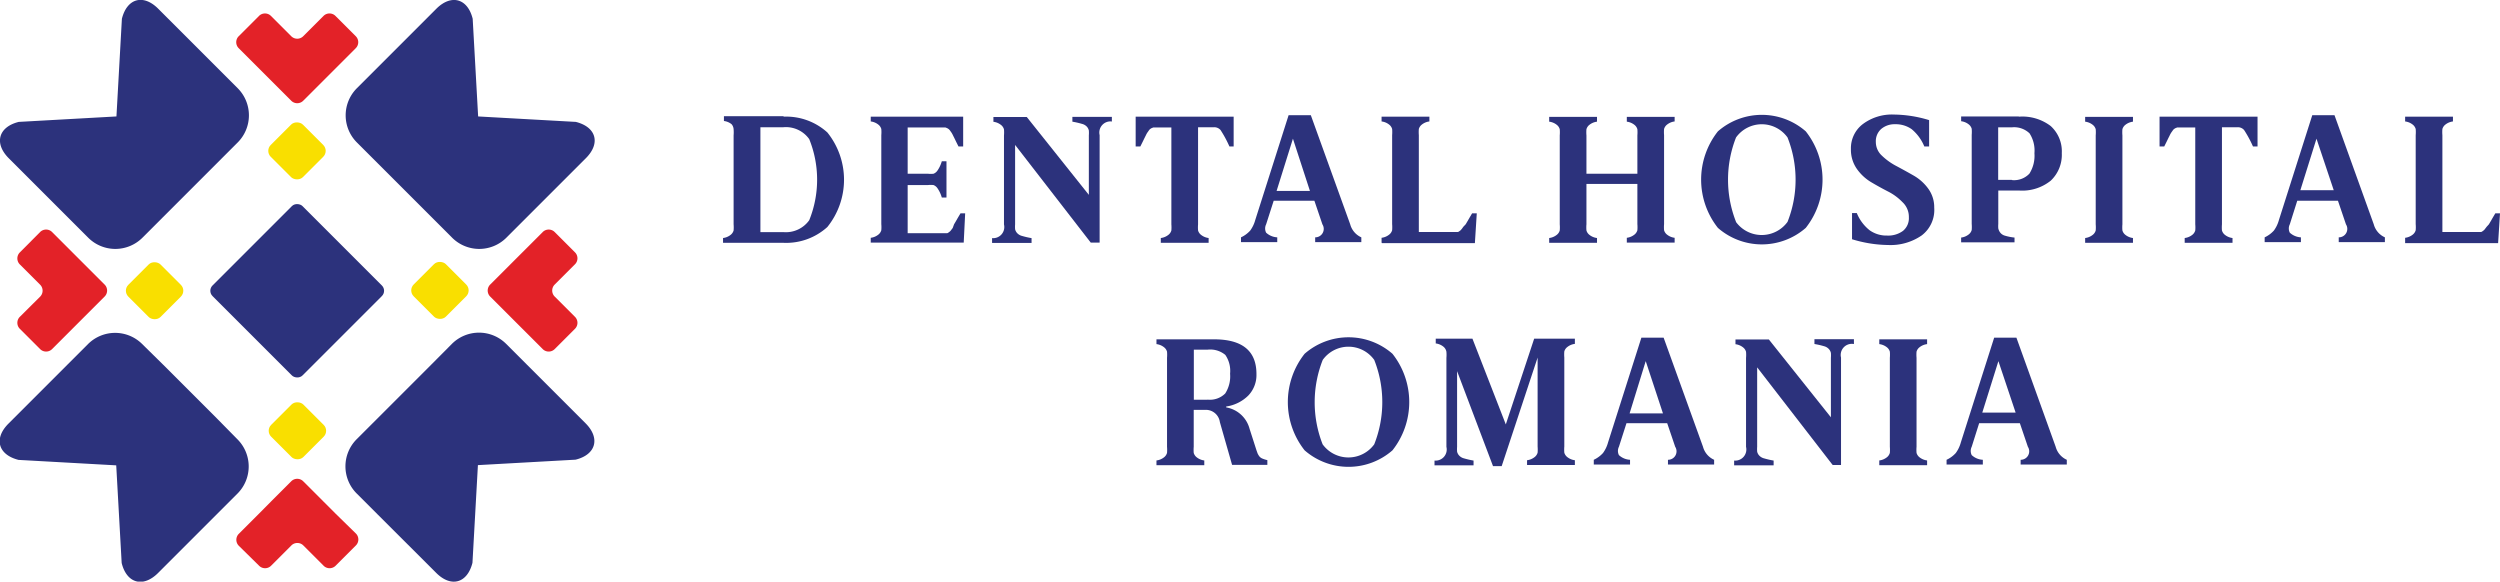
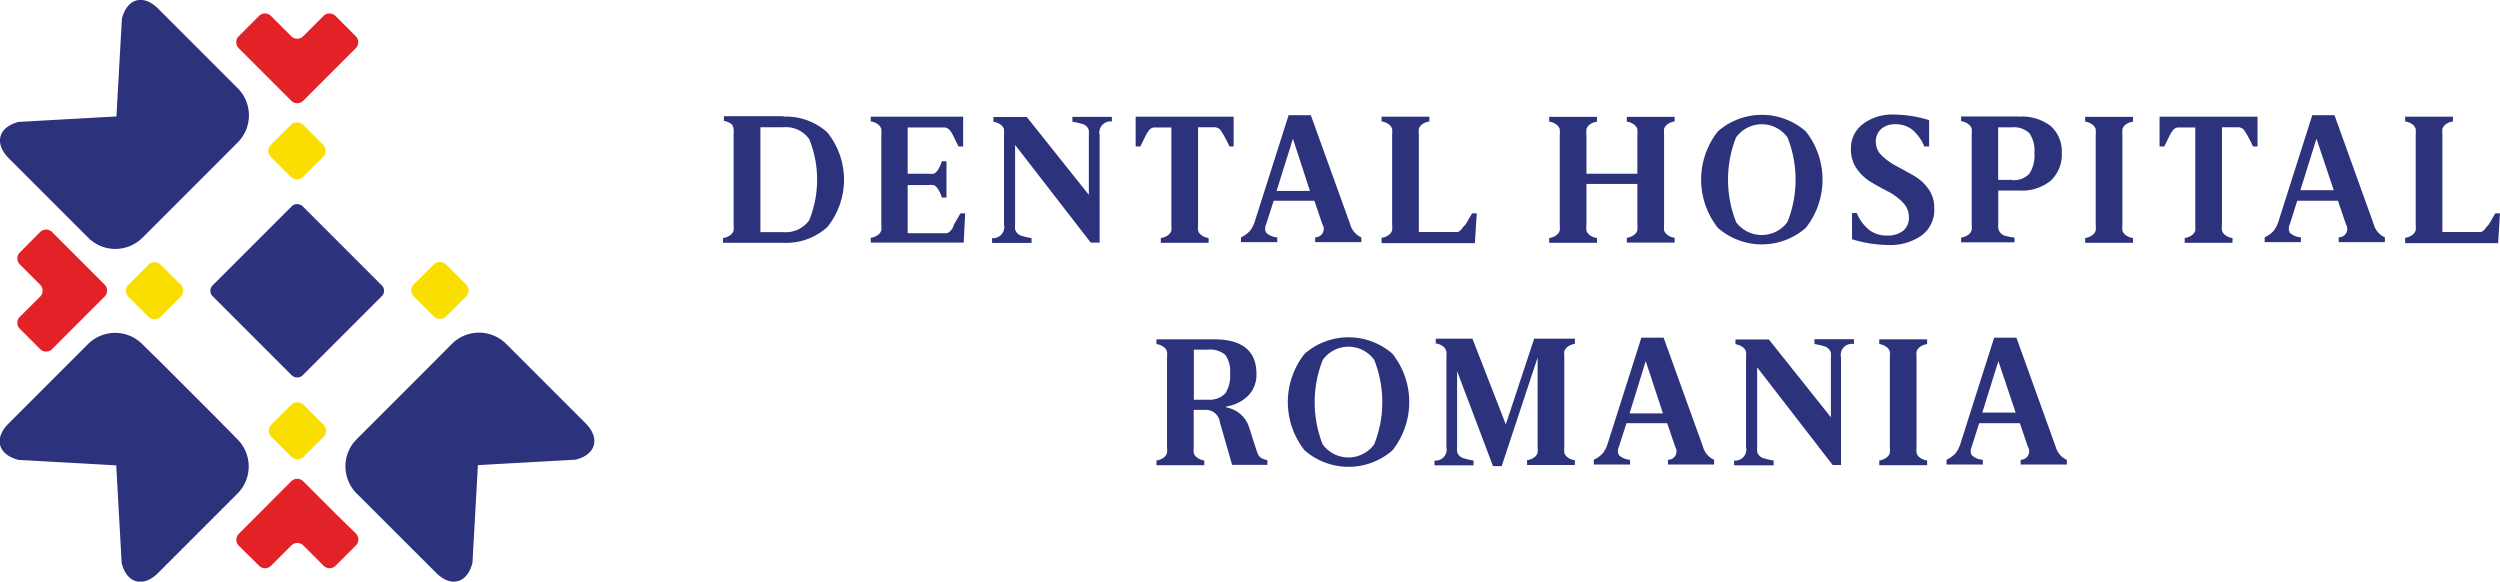
<svg xmlns="http://www.w3.org/2000/svg" id="Layer_1" data-name="Layer 1" viewBox="0 0 224.78 52.29">
  <title>sigla_dentalro</title>
  <rect x="867.23" y="306.26" width="11.44" height="11.44" rx="0.67" ry="0.67" transform="translate(-811.15 422.81) rotate(-45)" style="fill:#2c327c" />
  <rect x="870.89" y="297.35" width="4.09" height="4.09" rx="0.75" ry="0.75" transform="translate(-802.26 419.12) rotate(-45)" style="fill:#f9df00" />
  <path d="M876.38,287.26a0.76,0.76,0,0,0-1.07,0l-1.83,1.83a0.76,0.76,0,0,1-1.07,0l-1.83-1.83a0.76,0.76,0,0,0-1.07,0l-1.83,1.83a0.76,0.76,0,0,0,0,1.07l1.83,1.83,1.07,1.07,1.83,1.83a0.76,0.76,0,0,0,1.07,0l1.83-1.83,1.07-1.07,1.83-1.83a0.76,0.76,0,0,0,0-1.07Z" transform="translate(-846.22 -285.83)" style="fill:#e32228" />
  <rect x="858.08" y="309.93" width="4.09" height="4.09" rx="0.75" ry="0.75" transform="translate(-814.9 413.74) rotate(-45)" style="fill:#f9df00" />
  <path d="M848,308.53a0.76,0.76,0,0,0,0,1.07l1.83,1.83a0.76,0.76,0,0,1,0,1.07L848,314.32a0.76,0.76,0,0,0,0,1.07l1.83,1.83a0.76,0.76,0,0,0,1.07,0l1.83-1.83,1.07-1.07,1.83-1.83a0.76,0.76,0,0,0,0-1.07l-1.83-1.83-1.07-1.07-1.83-1.83a0.76,0.76,0,0,0-1.07,0Z" transform="translate(-846.22 -285.83)" style="fill:#e32228" />
  <rect x="883.73" y="309.9" width="4.09" height="4.09" rx="0.75" ry="0.75" transform="translate(-807.36 431.87) rotate(-45)" style="fill:#f9df00" />
-   <path d="M897.92,315.39a0.76,0.76,0,0,0,0-1.07l-1.83-1.83a0.76,0.76,0,0,1,0-1.07l1.83-1.83a0.76,0.76,0,0,0,0-1.07l-1.83-1.83a0.76,0.76,0,0,0-1.07,0l-1.83,1.83-1.07,1.07-1.83,1.83a0.76,0.76,0,0,0,0,1.07l1.83,1.83,1.07,1.07,1.83,1.83a0.76,0.76,0,0,0,1.07,0Z" transform="translate(-846.22 -285.83)" style="fill:#e32228" />
  <path d="M860.88,305.35l4.86-4.86,1.86-1.86a3.45,3.45,0,0,0,0-4.86l-1.86-1.86-4.86-4.86-0.44-.44c-1.34-1.34-2.8-.93-3.26.91l-0.49,8.78c-0.45,1.83,1.83-.45,0,0l-8.78.49c-1.83.45-2.24,1.92-.91,3.26l0.44,0.44,4.86,4.86,1.86,1.86a3.45,3.45,0,0,0,4.86,0Z" transform="translate(-846.22 -285.83)" style="fill:#2c327c" />
-   <path d="M880.16,300.49l4.86,4.86,1.86,1.86a3.45,3.45,0,0,0,4.86,0l1.86-1.86,4.86-4.86,0.44-.44c1.34-1.34.93-2.8-.91-3.26l-8.78-.49c-1.83-.45.45,1.83,0,0l-0.49-8.78c-0.45-1.83-1.92-2.24-3.26-.91l-0.44.44-4.86,4.86-1.86,1.86a3.45,3.45,0,0,0,0,4.86Z" transform="translate(-846.22 -285.83)" style="fill:#2c327c" />
  <rect x="870.92" y="322.52" width="4.09" height="4.09" rx="0.75" ry="0.75" transform="translate(-820.04 426.51) rotate(-45)" style="fill:#f9df00" />
  <path d="M869.52,336.7a0.76,0.76,0,0,0,1.07,0l1.83-1.83a0.76,0.76,0,0,1,1.07,0l1.83,1.83a0.76,0.76,0,0,0,1.07,0l1.83-1.83a0.76,0.76,0,0,0,0-1.07L876.38,332l-1.07-1.07-1.83-1.83a0.76,0.76,0,0,0-1.07,0l-1.83,1.83L869.52,332l-1.83,1.83a0.76,0.76,0,0,0,0,1.07Z" transform="translate(-846.22 -285.83)" style="fill:#e32228" />
  <path d="M885,318.61l-4.86,4.86-1.86,1.86a3.45,3.45,0,0,0,0,4.86l1.86,1.86L885,336.9l0.44,0.44c1.34,1.34,2.8.93,3.26-.91l0.49-8.78c0.45-1.83-1.83.45,0,0l8.78-.49c1.83-.45,2.24-1.92.91-3.26l-0.44-.44-4.86-4.86-1.86-1.86a3.45,3.45,0,0,0-4.86,0Z" transform="translate(-846.22 -285.83)" style="fill:#2c327c" />
  <path d="M865.74,323.47l-4.86-4.86L859,316.76a3.45,3.45,0,0,0-4.86,0l-1.86,1.86-4.86,4.86-0.44.44c-1.34,1.34-.93,2.8.91,3.26l8.78,0.49c1.83,0.45-.45-1.83,0,0l0.49,8.78c0.45,1.83,1.92,2.24,3.26.91l0.44-.44,4.86-4.86,1.86-1.86a3.45,3.45,0,0,0,0-4.86Z" transform="translate(-846.22 -285.83)" style="fill:#2c327c" />
  <path d="M916.66,296.32a5.51,5.51,0,0,1,3.95,1.42,6.78,6.78,0,0,1,0,8.5,5.51,5.51,0,0,1-4,1.42h-5.38v-0.43a1.35,1.35,0,0,0,.69-0.29,0.76,0.76,0,0,0,.26-0.39,3.31,3.31,0,0,0,0-.55v-8a3.32,3.32,0,0,0,0-.55A0.76,0.76,0,0,0,912,297a1.35,1.35,0,0,0-.69-0.29v-0.43h5.38Zm0,10.38a2.58,2.58,0,0,0,2.32-1.07,9.73,9.73,0,0,0,0-7.29,2.57,2.57,0,0,0-2.32-1.07h-2.07v9.43h2.07Z" transform="translate(-846.22 -285.83)" style="fill:#2c327c" />
  <path d="M932.87,307.64h-8.36v-0.43a1.35,1.35,0,0,0,.69-0.29,0.76,0.76,0,0,0,.26-0.39,3.31,3.31,0,0,0,0-.55v-8a3.32,3.32,0,0,0,0-.55,0.76,0.76,0,0,0-.26-0.39,1.35,1.35,0,0,0-.69-0.29v-0.43h8.31V299h-0.42l-0.2-.4-0.17-.35-0.14-.28a1.73,1.73,0,0,0-.13-0.23l-0.12-.17a0.87,0.87,0,0,0-.13-0.14l-0.13-.08-0.16-.06-0.17,0h-3.22v4.16h1.82a2.2,2.2,0,0,0,.51,0,0.78,0.78,0,0,0,.36-0.3,2.83,2.83,0,0,0,.38-0.82h0.42v3.26h-0.42a2.83,2.83,0,0,0-.38-0.82,0.78,0.78,0,0,0-.36-0.3,2.2,2.2,0,0,0-.51,0h-1.82v4.33h3.25l0.16,0,0.14,0a0.37,0.37,0,0,0,.13-0.07l0.12-.09a0.87,0.87,0,0,0,.12-0.14l0.13-.17L932,306l0.16-.27,0.19-.33,0.23-.39H933Z" transform="translate(-846.22 -285.83)" style="fill:#2c327c" />
  <path d="M946.16,296.75a1,1,0,0,0-1.07,1.23v9.66h-0.8l-6.8-8.78V306a2.87,2.87,0,0,0,0,.44,0.77,0.77,0,0,0,.16.32,0.88,0.88,0,0,0,.45.28,7.45,7.45,0,0,0,.87.2v0.43h-3.55v-0.43a1,1,0,0,0,1.07-1.23v-8a3.32,3.32,0,0,0,0-.55,0.76,0.76,0,0,0-.26-0.39,1.36,1.36,0,0,0-.69-0.29v-0.43h3l5.58,7V298a2.76,2.76,0,0,0,0-.44,0.77,0.77,0,0,0-.16-0.32,0.88,0.88,0,0,0-.45-0.27,7.44,7.44,0,0,0-.87-0.2v-0.43h3.55v0.43Z" transform="translate(-846.22 -285.83)" style="fill:#2c327c" />
  <path d="M956.76,299a10.39,10.39,0,0,0-.8-1.48,0.75,0.75,0,0,0-.57-0.25h-1.45V306a3.4,3.4,0,0,0,0,.55,0.76,0.76,0,0,0,.26.39,1.35,1.35,0,0,0,.69.29v0.43h-4.3v-0.43a1.35,1.35,0,0,0,.69-0.29,0.76,0.76,0,0,0,.26-0.39,3.41,3.41,0,0,0,0-.55v-8.71h-1.45l-0.17,0-0.16.06-0.13.08a0.85,0.85,0,0,0-.12.14l-0.12.17a1.63,1.63,0,0,0-.13.23l-0.14.28-0.17.35-0.2.4h-0.42v-2.68h8.81V299h-0.43Z" transform="translate(-846.22 -285.83)" style="fill:#2c327c" />
  <path d="M967.62,306a1.79,1.79,0,0,0,1,1.17v0.43h-4.15v-0.43a0.76,0.76,0,0,0,.65-1.17l-0.72-2.12h-3.66L960.06,306a0.84,0.84,0,0,0,0,.75,1.59,1.59,0,0,0,1,.42v0.43h-3.26v-0.43a2.57,2.57,0,0,0,.83-0.61,2.9,2.9,0,0,0,.45-0.94l3-9.43h2Zm-5.15-7.7L961,303h3Z" transform="translate(-846.22 -285.83)" style="fill:#2c327c" />
  <path d="M970.44,307.64v-0.43a1.35,1.35,0,0,0,.69-0.29,0.76,0.76,0,0,0,.26-0.39,3.41,3.41,0,0,0,0-.55v-8a3.42,3.42,0,0,0,0-.55,0.76,0.76,0,0,0-.26-0.39,1.35,1.35,0,0,0-.69-0.29v-0.43h4.3v0.43a1.35,1.35,0,0,0-.69.29,0.76,0.76,0,0,0-.26.39,3.41,3.41,0,0,0,0,.55v8.71H977l0.16,0,0.14,0a0.38,0.38,0,0,0,.13-0.07l0.12-.09,0.12-.14,0.12-.17L978,306l0.16-.27,0.19-.33,0.23-.39H979l-0.17,2.68h-8.36Z" transform="translate(-846.22 -285.83)" style="fill:#2c327c" />
  <path d="M996.79,296.75a1.35,1.35,0,0,0-.69.29,0.75,0.75,0,0,0-.26.39,3.23,3.23,0,0,0,0,.55v8a3.23,3.23,0,0,0,0,.55,0.75,0.75,0,0,0,.26.39,1.35,1.35,0,0,0,.69.29v0.43h-4.3v-0.43a1.36,1.36,0,0,0,.69-0.29,0.76,0.76,0,0,0,.26-0.39,3.37,3.37,0,0,0,0-.55v-3.61h-4.58V306a3.23,3.23,0,0,0,0,.55,0.76,0.76,0,0,0,.26.39,1.36,1.36,0,0,0,.69.29v0.43h-4.3v-0.43a1.35,1.35,0,0,0,.69-0.29,0.76,0.76,0,0,0,.26-0.39,3.22,3.22,0,0,0,0-.55v-8a3.23,3.23,0,0,0,0-.55,0.76,0.76,0,0,0-.26-0.39,1.35,1.35,0,0,0-.69-0.29v-0.43h4.3v0.43a1.36,1.36,0,0,0-.69.29,0.76,0.76,0,0,0-.26.39,3.24,3.24,0,0,0,0,.55v3.45h4.58V298a3.38,3.38,0,0,0,0-.55,0.76,0.76,0,0,0-.26-0.39,1.36,1.36,0,0,0-.69-0.29v-0.43h4.3v0.43Z" transform="translate(-846.22 -285.83)" style="fill:#2c327c" />
  <path d="M1000.68,297.64a6,6,0,0,1,7.9,0,7,7,0,0,1,0,8.68,6,6,0,0,1-7.9,0A7,7,0,0,1,1000.68,297.64Zm1.62,8.14a2.87,2.87,0,0,0,4.64,0,10.3,10.3,0,0,0,0-7.59,2.85,2.85,0,0,0-4.63,0A10.37,10.37,0,0,0,1002.31,305.78Z" transform="translate(-846.22 -285.83)" style="fill:#2c327c" />
  <path d="M1017.27,304a4.83,4.83,0,0,0-1.29-.95q-0.76-.39-1.52-0.84a4.22,4.22,0,0,1-1.29-1.2,3,3,0,0,1-.53-1.78,2.72,2.72,0,0,1,1.08-2.25,4.36,4.36,0,0,1,2.79-.85,11.15,11.15,0,0,1,3.16.5V299h-0.43a4,4,0,0,0-1.13-1.55,2.48,2.48,0,0,0-1.5-.45,1.85,1.85,0,0,0-1.24.42,1.47,1.47,0,0,0-.49,1.18,1.66,1.66,0,0,0,.54,1.22,5.61,5.61,0,0,0,1.31.94q0.77,0.41,1.54.85a4.19,4.19,0,0,1,1.32,1.18,2.82,2.82,0,0,1,.54,1.71A2.87,2.87,0,0,1,1019,307a4.92,4.92,0,0,1-3,.86,11.45,11.45,0,0,1-3.26-.52v-2.35h0.43a3.79,3.79,0,0,0,1.16,1.55,2.62,2.62,0,0,0,1.56.47,2.24,2.24,0,0,0,1.43-.42,1.47,1.47,0,0,0,.53-1.22A1.81,1.81,0,0,0,1017.27,304Z" transform="translate(-846.22 -285.83)" style="fill:#2c327c" />
  <path d="M1027.74,296.32a4.21,4.21,0,0,1,2.86.84,3.07,3.07,0,0,1,1,2.44,3.19,3.19,0,0,1-1,2.48,4.09,4.09,0,0,1-2.85.88h-1.86v3a2.58,2.58,0,0,0,0,.41,1,1,0,0,0,.15.34,0.8,0.8,0,0,0,.45.31,4.56,4.56,0,0,0,.86.17v0.43h-4.8v-0.43a1.35,1.35,0,0,0,.69-0.29,0.76,0.76,0,0,0,.26-0.39,3.41,3.41,0,0,0,0-.55v-8a3.42,3.42,0,0,0,0-.55,0.76,0.76,0,0,0-.26-0.39,1.35,1.35,0,0,0-.69-0.29v-0.43h5.18Zm-0.63,5.7a1.89,1.89,0,0,0,1.58-.58,3,3,0,0,0,.45-1.83,2.85,2.85,0,0,0-.44-1.79,2,2,0,0,0-1.59-.54h-1.23V302h1.23Z" transform="translate(-846.22 -285.83)" style="fill:#2c327c" />
  <path d="M1037.05,306a3.23,3.23,0,0,0,0,.55,0.76,0.76,0,0,0,.26.39,1.36,1.36,0,0,0,.69.29v0.43h-4.3v-0.43a1.35,1.35,0,0,0,.69-0.29,0.76,0.76,0,0,0,.26-0.39,3.22,3.22,0,0,0,0-.55v-8a3.23,3.23,0,0,0,0-.55,0.76,0.76,0,0,0-.26-0.39,1.35,1.35,0,0,0-.69-0.29v-0.43h4.3v0.43a1.36,1.36,0,0,0-.69.29,0.76,0.76,0,0,0-.26.39,3.24,3.24,0,0,0,0,.55v8Z" transform="translate(-846.22 -285.83)" style="fill:#2c327c" />
  <path d="M1048.79,299a10.33,10.33,0,0,0-.8-1.48,0.74,0.74,0,0,0-.57-0.25H1046V306a3.23,3.23,0,0,0,0,.55,0.76,0.76,0,0,0,.26.39,1.35,1.35,0,0,0,.69.29v0.43h-4.3v-0.43a1.36,1.36,0,0,0,.69-0.29,0.76,0.76,0,0,0,.26-0.39,3.22,3.22,0,0,0,0-.55v-8.71h-1.45l-0.17,0-0.16.06-0.13.08a0.91,0.91,0,0,0-.12.14l-0.12.17a1.79,1.79,0,0,0-.13.23l-0.14.28-0.17.35-0.2.4h-0.42v-2.68h8.81V299h-0.43Z" transform="translate(-846.22 -285.83)" style="fill:#2c327c" />
  <path d="M1059.65,306a1.79,1.79,0,0,0,1,1.17v0.43h-4.15v-0.43a0.76,0.76,0,0,0,.65-1.17l-0.72-2.12h-3.66l-0.67,2.12a0.84,0.84,0,0,0,0,.75,1.59,1.59,0,0,0,1,.42v0.43h-3.26v-0.43a2.6,2.6,0,0,0,.83-0.61,2.9,2.9,0,0,0,.45-0.94l3-9.43h2Zm-5.15-7.7-1.45,4.63h3Z" transform="translate(-846.22 -285.83)" style="fill:#2c327c" />
  <path d="M1062.47,307.64v-0.43a1.35,1.35,0,0,0,.69-0.29,0.76,0.76,0,0,0,.26-0.39,3.22,3.22,0,0,0,0-.55v-8a3.23,3.23,0,0,0,0-.55,0.76,0.76,0,0,0-.26-0.39,1.35,1.35,0,0,0-.69-0.29v-0.43h4.3v0.43a1.36,1.36,0,0,0-.69.29,0.76,0.76,0,0,0-.26.39,3.24,3.24,0,0,0,0,.55v8.71H1069l0.16,0,0.14,0a0.36,0.36,0,0,0,.13-0.07l0.12-.09a0.81,0.81,0,0,0,.12-0.14l0.13-.17L1070,306l0.16-.27,0.19-.33,0.23-.39H1071l-0.17,2.68h-8.36Z" transform="translate(-846.22 -285.83)" style="fill:#2c327c" />
  <path d="M959.19,326.31l0.1,0.28a1.46,1.46,0,0,0,.13.23,0.65,0.65,0,0,0,.28.23,2.49,2.49,0,0,0,.47.15v0.43H957l-1.1-3.85a1.27,1.27,0,0,0-1.25-1.1h-1.1V326a3.31,3.31,0,0,0,0,.55,0.76,0.76,0,0,0,.26.39,1.36,1.36,0,0,0,.69.29v0.43h-4.3v-0.43a1.36,1.36,0,0,0,.69-0.29,0.76,0.76,0,0,0,.26-0.39,3.31,3.31,0,0,0,0-.55v-8a3.32,3.32,0,0,0,0-.55,0.76,0.76,0,0,0-.26-0.39,1.35,1.35,0,0,0-.69-0.29v-0.43h5.18q3.81,0,3.81,3.12a2.67,2.67,0,0,1-.72,1.92,3.53,3.53,0,0,1-2,1v0.08a2.63,2.63,0,0,1,2.1,1.92Zm-4.4-4.55a1.94,1.94,0,0,0,1.59-.55,2.85,2.85,0,0,0,.44-1.78,2.53,2.53,0,0,0-.43-1.69,2.12,2.12,0,0,0-1.6-.47h-1.23v4.5h1.23Z" transform="translate(-846.22 -285.83)" style="fill:#2c327c" />
  <path d="M963.52,317.64a6,6,0,0,1,7.9,0,7,7,0,0,1,0,8.68,6,6,0,0,1-7.9,0A7,7,0,0,1,963.52,317.64Zm1.62,8.14a2.87,2.87,0,0,0,4.64,0,10.3,10.3,0,0,0,0-7.59,2.85,2.85,0,0,0-4.63,0A10.37,10.37,0,0,0,965.14,325.78Z" transform="translate(-846.22 -285.83)" style="fill:#2c327c" />
  <path d="M987.82,316.75a1.34,1.34,0,0,0-.69.29,0.76,0.76,0,0,0-.26.39,3.42,3.42,0,0,0,0,.55v8a3.41,3.41,0,0,0,0,.55,0.77,0.77,0,0,0,.26.39,1.35,1.35,0,0,0,.69.29v0.43h-4.3v-0.43a1.36,1.36,0,0,0,.69-0.29,0.77,0.77,0,0,0,.26-0.39,3.4,3.4,0,0,0,0-.55v-8l-3.23,9.76h-0.78l-3.23-8.54V326a2.85,2.85,0,0,0,0,.44,0.77,0.77,0,0,0,.16.32,0.88,0.88,0,0,0,.45.28,7.45,7.45,0,0,0,.87.2v0.43h-3.51v-0.43a1,1,0,0,0,1.07-1.23v-8a3.32,3.32,0,0,0,0-.55A0.75,0.75,0,0,0,976,317a1.35,1.35,0,0,0-.69-0.29v-0.43h3.3l3,7.71,2.55-7.71h3.66v0.43Z" transform="translate(-846.22 -285.83)" style="fill:#2c327c" />
  <path d="M999.34,326a1.79,1.79,0,0,0,1,1.17v0.43h-4.15v-0.43a0.76,0.76,0,0,0,.65-1.17l-0.72-2.12h-3.66L991.78,326a0.84,0.84,0,0,0,0,.75,1.59,1.59,0,0,0,1,.42v0.43h-3.26v-0.43a2.59,2.59,0,0,0,.83-0.61,2.9,2.9,0,0,0,.45-0.94l3-9.43h2Zm-5.15-7.7L992.74,323h3Z" transform="translate(-846.22 -285.83)" style="fill:#2c327c" />
  <path d="M1012.82,316.75a1,1,0,0,0-1.07,1.23v9.66H1011l-6.79-8.78V326a2.86,2.86,0,0,0,0,.44,0.75,0.75,0,0,0,.16.32,0.88,0.88,0,0,0,.45.28,7.5,7.5,0,0,0,.87.2v0.43h-3.55v-0.43a1,1,0,0,0,1.07-1.23v-8a3.23,3.23,0,0,0,0-.55,0.75,0.75,0,0,0-.26-0.39,1.35,1.35,0,0,0-.69-0.29v-0.43h3l5.58,7V318a2.88,2.88,0,0,0,0-.44,0.77,0.77,0,0,0-.16-0.32,0.88,0.88,0,0,0-.45-0.28,7.39,7.39,0,0,0-.87-0.2v-0.43h3.55v0.43Z" transform="translate(-846.22 -285.83)" style="fill:#2c327c" />
  <path d="M1018.54,326a3.23,3.23,0,0,0,0,.55,0.76,0.76,0,0,0,.26.39,1.37,1.37,0,0,0,.69.29v0.43h-4.3v-0.43a1.36,1.36,0,0,0,.69-0.29,0.76,0.76,0,0,0,.26-0.39,3.23,3.23,0,0,0,0-.55v-8a3.23,3.23,0,0,0,0-.55,0.75,0.75,0,0,0-.26-0.39,1.35,1.35,0,0,0-.69-0.29v-0.43h4.3v0.43a1.35,1.35,0,0,0-.69.29,0.75,0.75,0,0,0-.26.39,3.23,3.23,0,0,0,0,.55v8Z" transform="translate(-846.22 -285.83)" style="fill:#2c327c" />
  <path d="M1031.05,326a1.79,1.79,0,0,0,1,1.17v0.43h-4.15v-0.43a0.76,0.76,0,0,0,.65-1.17l-0.72-2.12h-3.66l-0.67,2.12a0.84,0.84,0,0,0,0,.75,1.58,1.58,0,0,0,1,.42v0.43h-3.26v-0.43a2.56,2.56,0,0,0,.83-0.61,2.9,2.9,0,0,0,.45-0.94l3-9.43h2Zm-5.15-7.7-1.45,4.63h3Z" transform="translate(-846.22 -285.83)" style="fill:#2c327c" />
</svg>